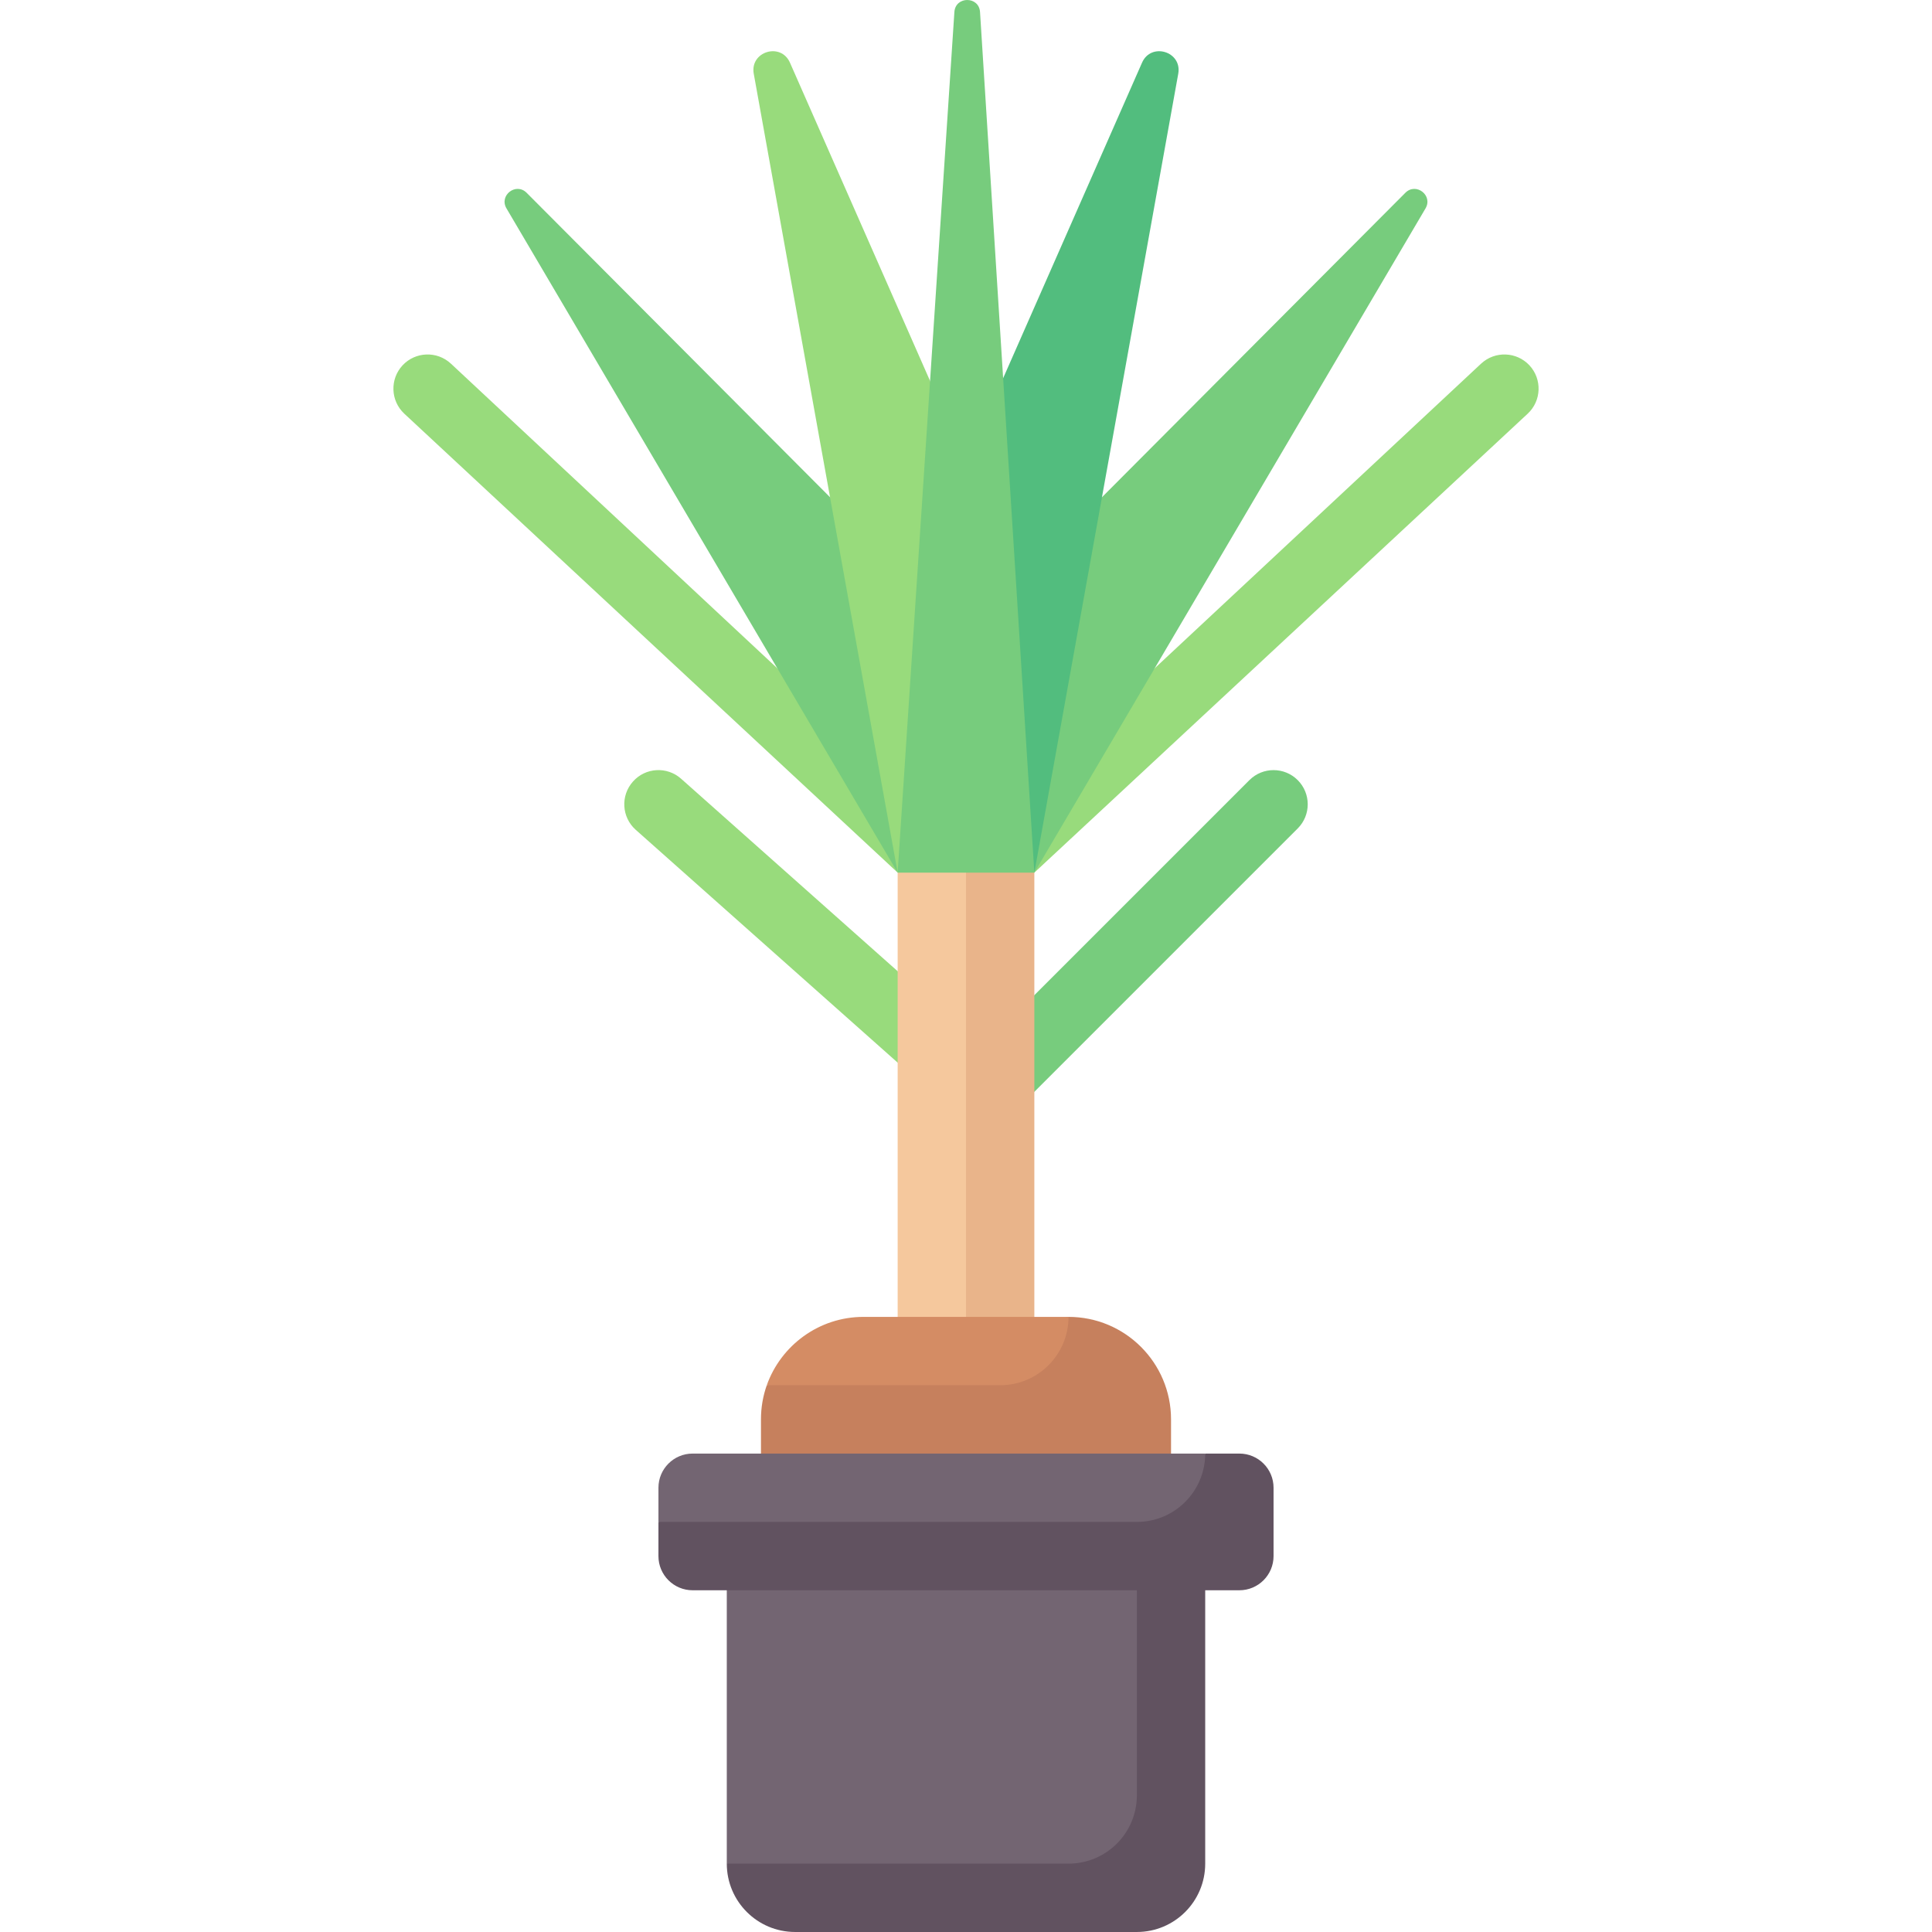
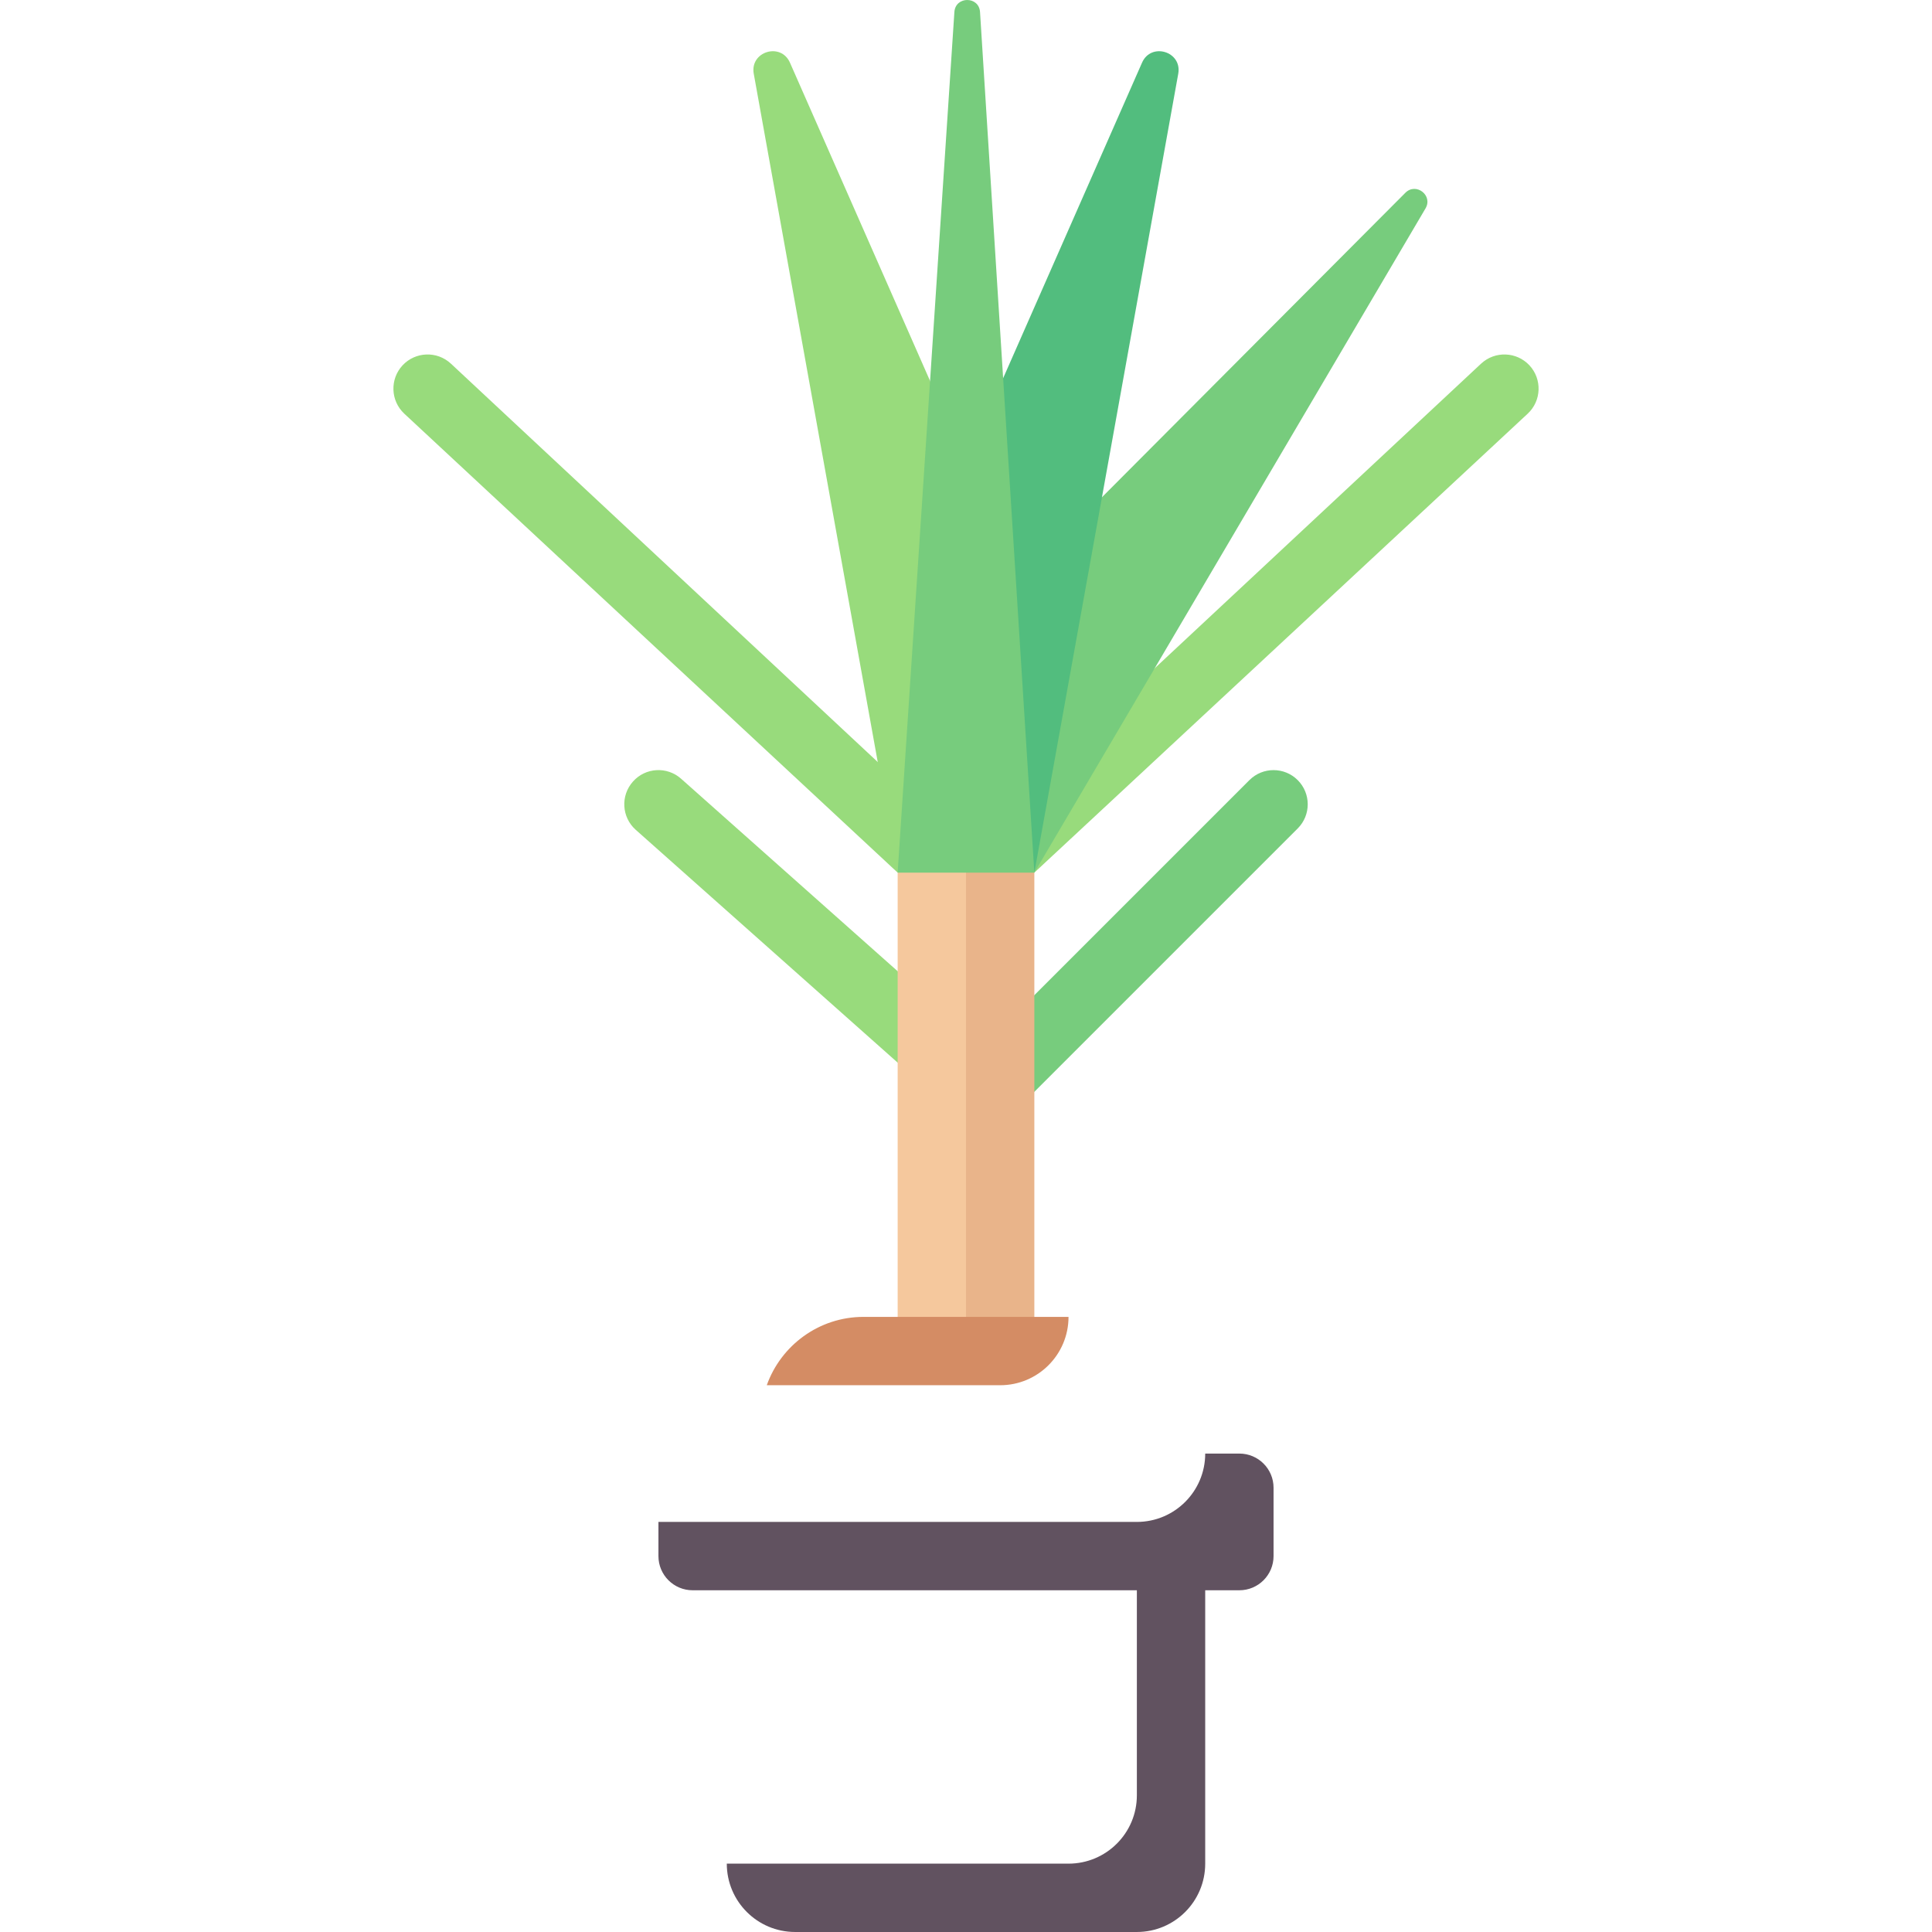
<svg xmlns="http://www.w3.org/2000/svg" id="Capa_1" enable-background="new 0 0 512 512" height="512" viewBox="0 0 512 512" width="512">
  <g>
    <path d="m119.494 96.37c-3.661-3.405-9.383-3.21-12.806.442-3.405 3.661-3.21 9.392.442 12.806l130.758 121.64 17.449-8.101z" fill="#98db7c" />
-     <path d="m134.221 55.226 103.666 176.032v-81.506l-98.32-98.658c-2.825-2.835-7.377.683-5.346 4.132z" fill="#77cc7d" />
    <path d="m199.752 19.537 38.136 211.72 18.112-108.674-46.653-105.977c-2.41-5.475-10.656-2.957-9.595 2.931z" fill="#98db7c" />
    <path d="m180.508 206.38c-3.741-3.334-9.472-2.998-12.779.752-3.325 3.732-2.989 9.463.752 12.78l81.506 72.45 12.028-13.531z" fill="#98db7c" />
    <path d="m343.909 206.742c-3.538-3.538-9.268-3.538-12.806 0l-72.45 72.45 12.806 12.806 72.45-72.45c3.537-3.537 3.537-9.268 0-12.806z" fill="#77cc7d" />
    <path d="m264.226 358.045h-26.338v-126.787l26.338-9.549z" fill="#f5c89d" />
    <path d="m256 358.045h18.112v-126.787l-18.112-8.101z" fill="#e9b48a" />
-     <path d="m283.169 348.988-79.965 18.112c-1.001 2.832-1.541 5.881-1.541 9.056v27.169h108.674v-27.169c0-15.004-12.164-27.168-27.168-27.168z" fill="#c6805d" />
-     <path d="m183.55 385.213c-5.002 0-9.056 4.055-9.056 9.056v9.056l18.112 8.646v81.916l18.112 10.042h75.986c13.255 0 24-10.745 24-24v-66.655l16.941-7.385-8.253-20.677z" fill="#736572" />
    <path d="m328.45 385.213h-9.056c0 10.003-8.109 18.112-18.112 18.112h-126.788v9.056c0 5.002 4.055 9.056 9.056 9.056h117.731v54.337c0 10.003-8.109 18.112-18.112 18.112h-90.562c0 10.003 8.109 18.112 18.112 18.112h90.562c10.003 0 18.112-8.109 18.112-18.112v-72.45h9.056c5.002 0 9.056-4.055 9.056-9.056v-18.112c.001-5-4.054-9.055-9.055-9.055z" fill="#615260" />
    <path d="m283.169 348.988h-54.337c-11.812 0-21.885 7.584-25.628 18.112h61.853c10.002.001 18.112-8.108 18.112-18.112z" fill="#d48c64" />
    <path d="m392.506 96.37c3.661-3.405 9.383-3.21 12.806.442 3.405 3.661 3.21 9.392-.442 12.806l-130.758 121.64-17.449-8.101z" fill="#98db7c" />
    <path d="m377.779 55.226-103.667 176.032v-81.506l98.32-98.658c2.826-2.835 7.378.683 5.347 4.132z" fill="#77cc7d" />
    <path d="m312.248 19.537-38.136 211.72-18.112-108.674 46.653-105.977c2.41-5.475 10.656-2.957 9.595 2.931z" fill="#52bd7e" />
    <path d="m259.718 3.191 14.394 228.067h-36.225l15.035-228.077c.28-4.247 6.528-4.239 6.796.01z" fill="#77cc7d" />
  </g>
</svg>